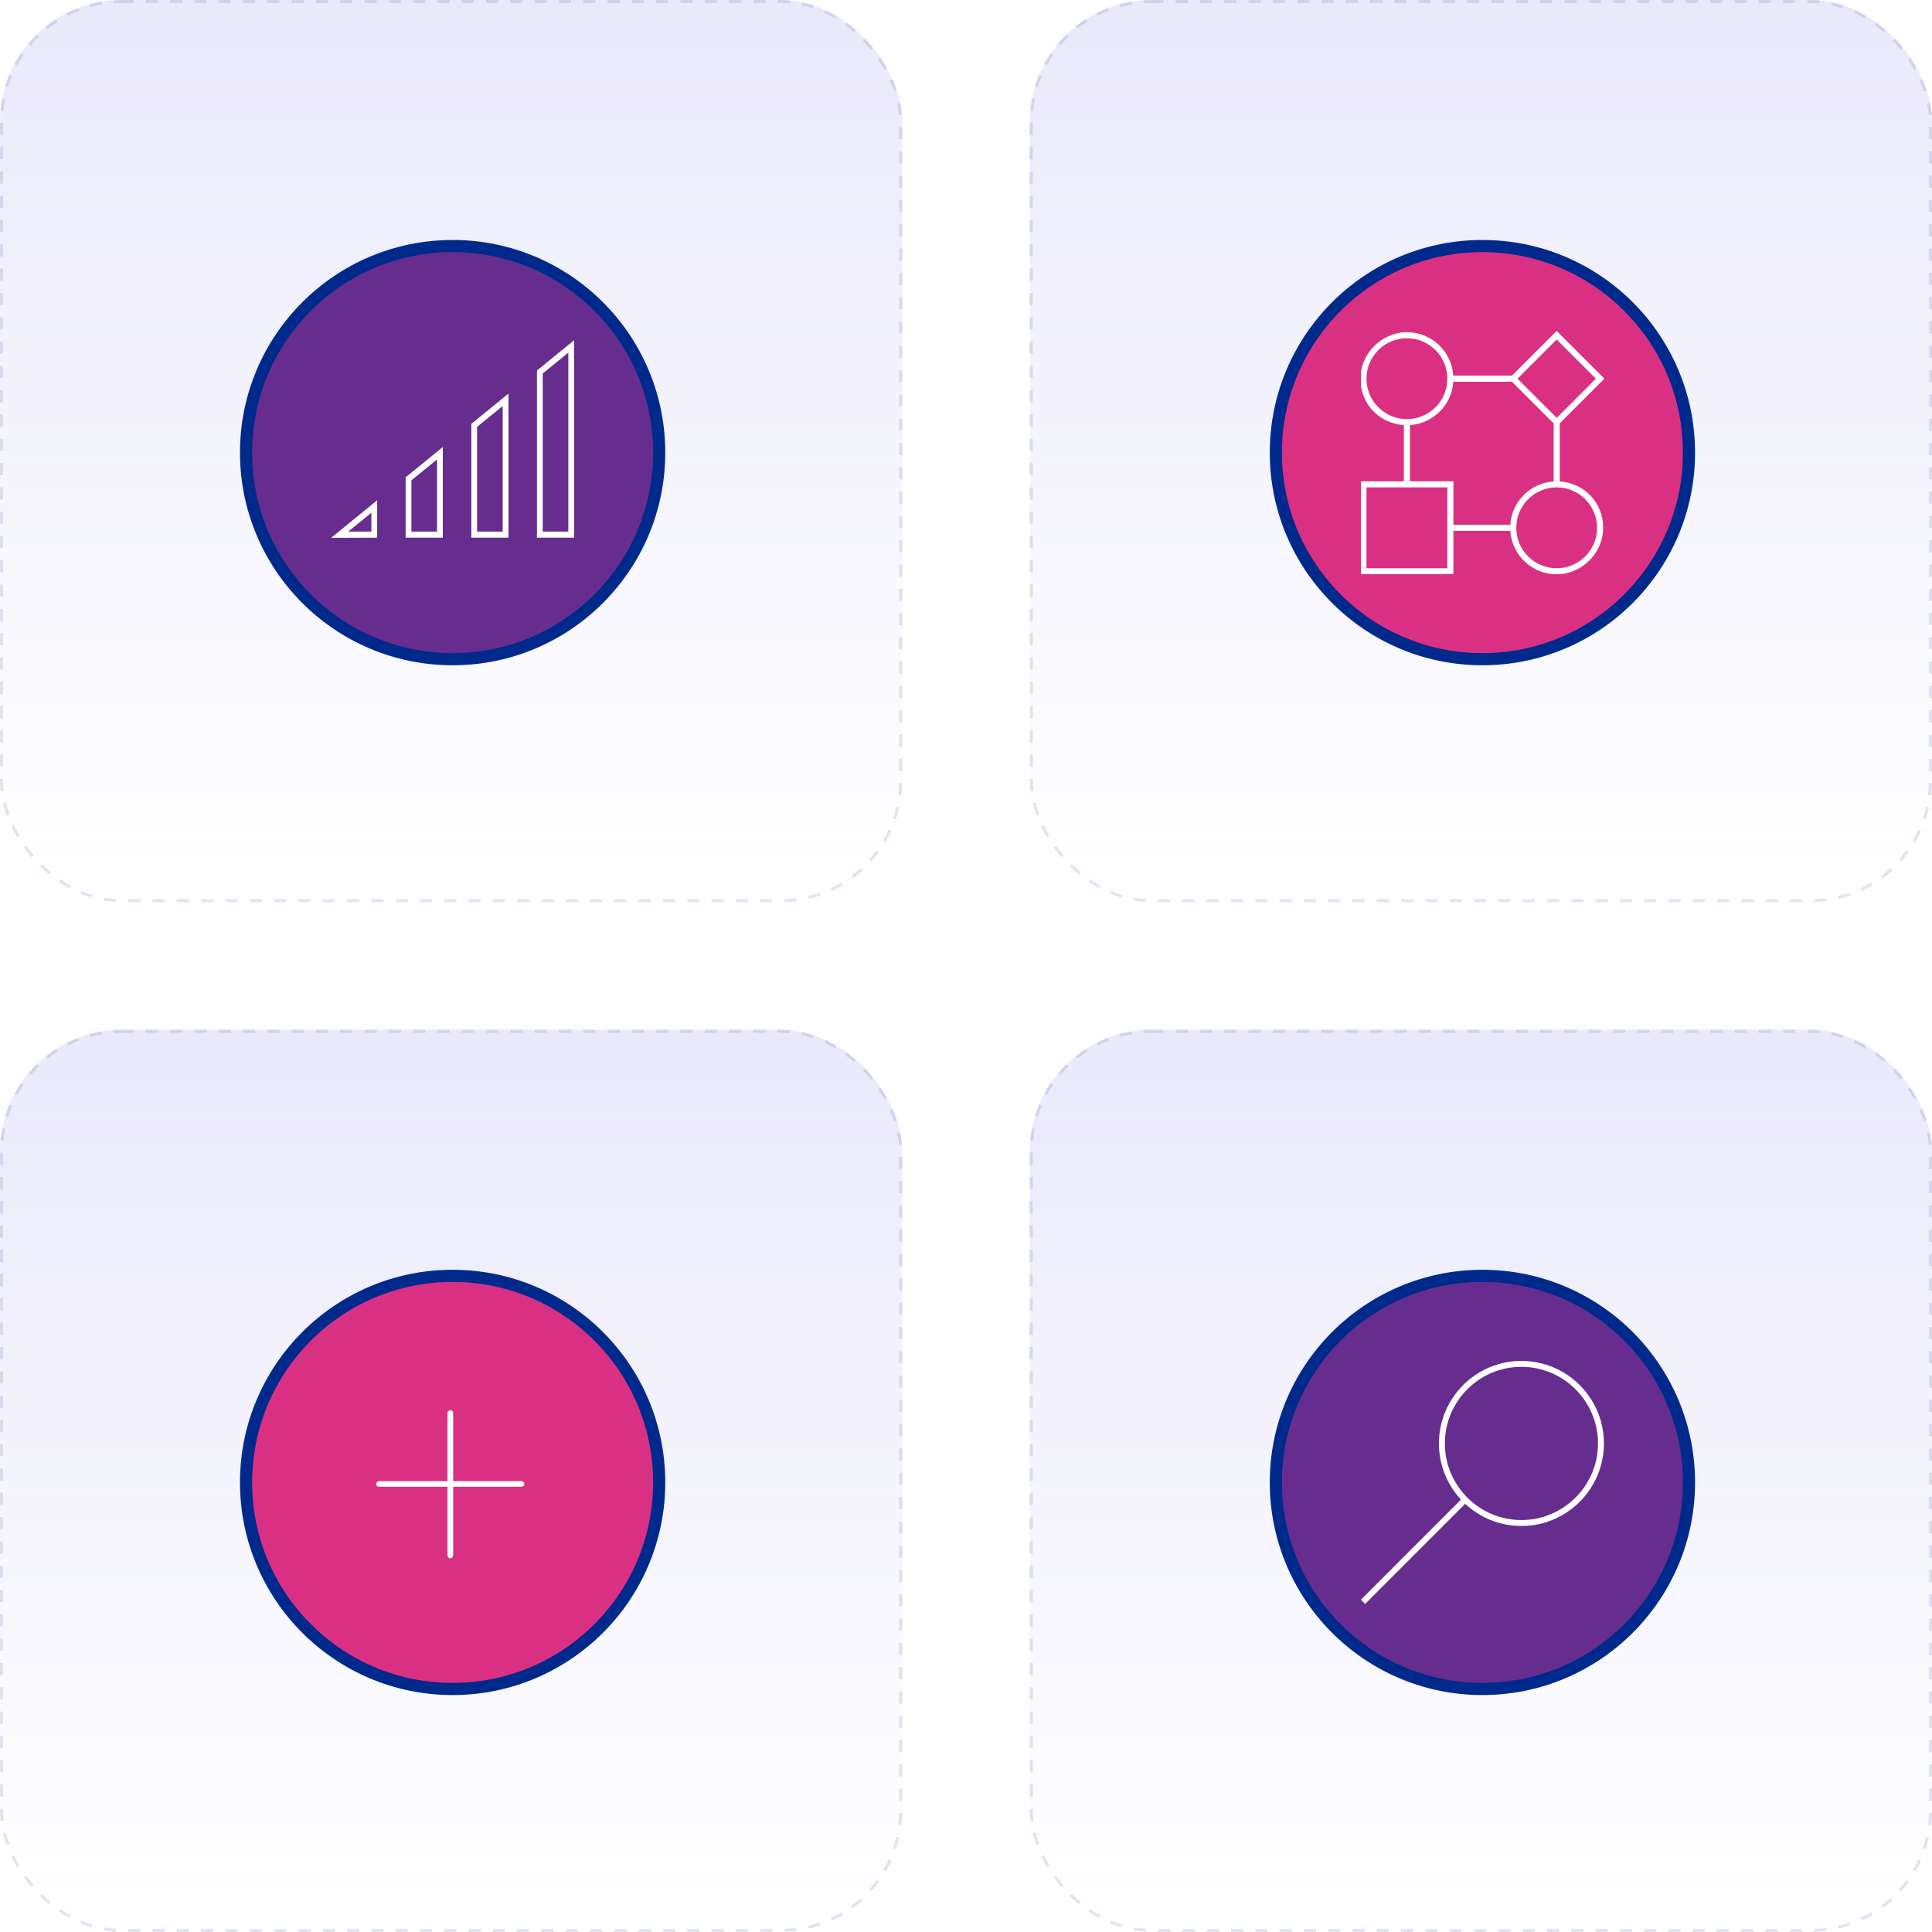
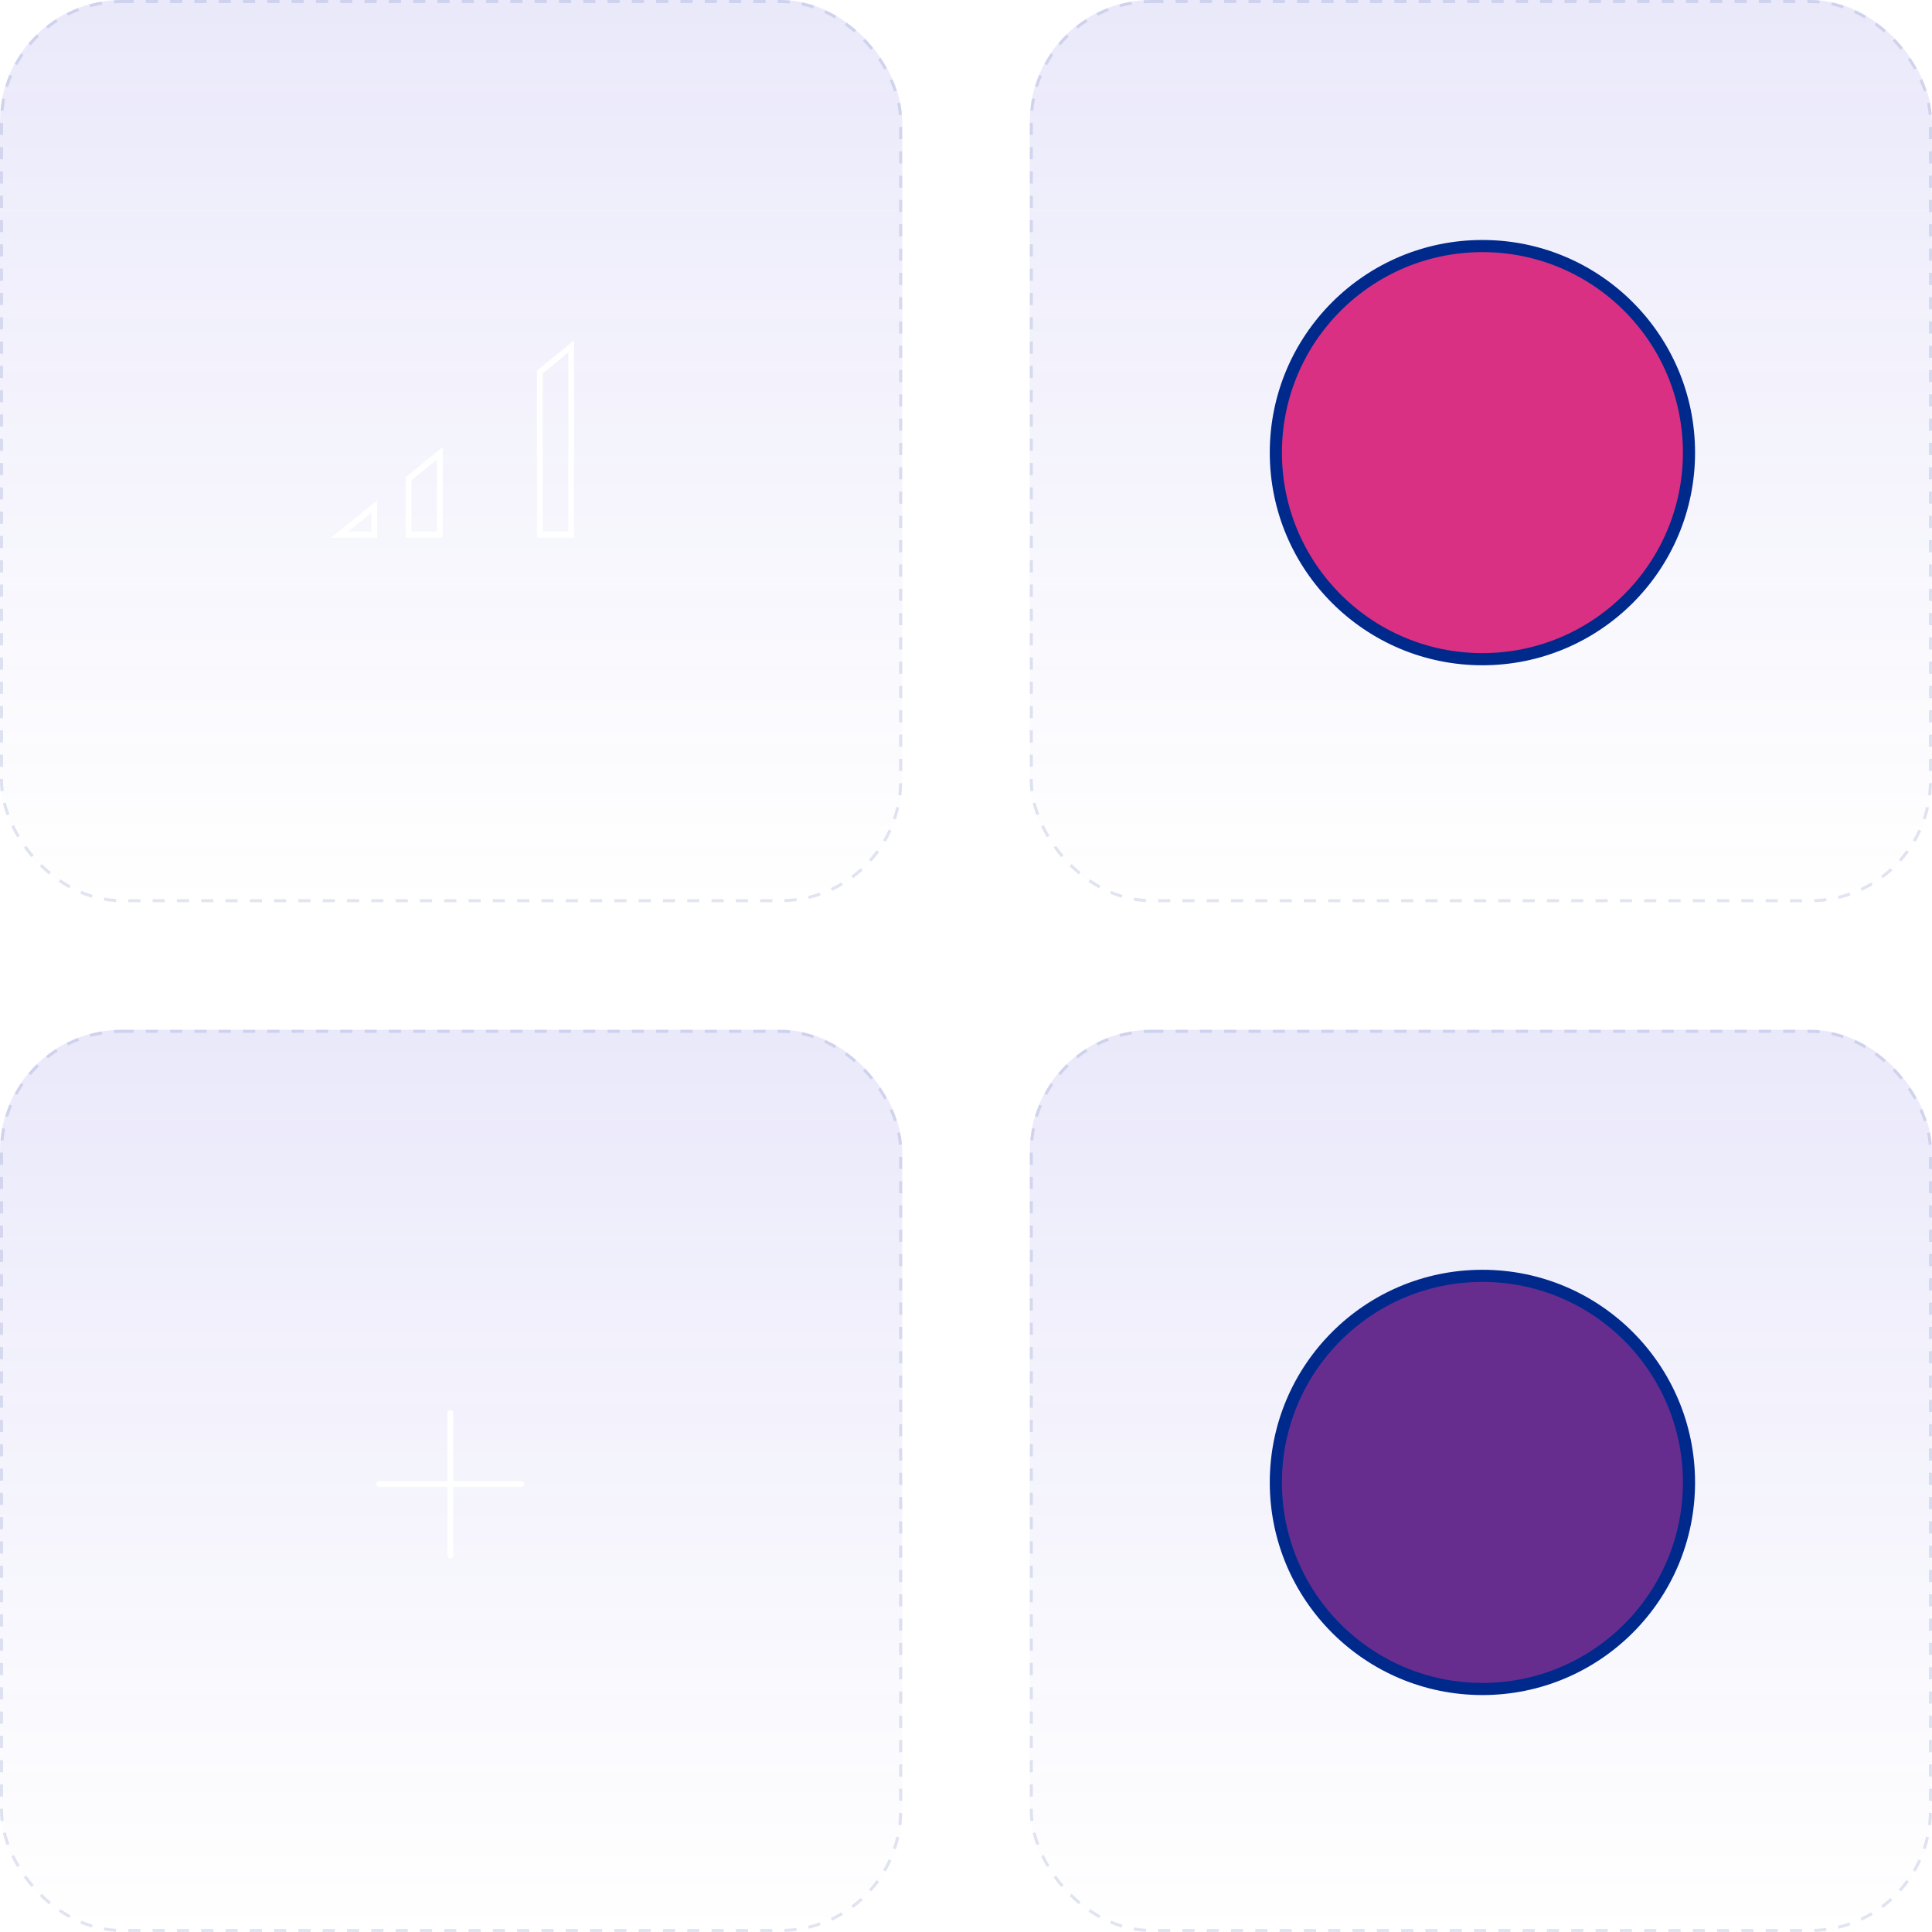
<svg xmlns="http://www.w3.org/2000/svg" width="636" height="636" viewBox="0 0 636 636" fill="none">
  <rect x="339" y="339" width="297" height="297" rx="40" fill="url(#paint0_linear_923_11150)" />
  <rect x="339.5" y="339.5" width="296" height="296" rx="39.5" stroke="#00298C" stroke-opacity="0.12" stroke-dasharray="4 4" />
  <rect width="297" height="297" rx="40" fill="url(#paint1_linear_923_11150)" />
  <rect x="0.5" y="0.5" width="296" height="296" rx="39.5" stroke="#00298C" stroke-opacity="0.12" stroke-dasharray="4 4" />
  <g filter="url(#filter0_d_923_11150)">
-     <circle cx="149" cy="149" r="68" fill="#662D8F" stroke="#00298C" stroke-width="4" />
-   </g>
+     </g>
  <g clip-path="url(#clip0_923_11150)">
-     <path d="M109 177.06L124.16 164.69V177L109 177.06ZM122.26 168.78L114.63 175H122.26V168.78Z" fill="white" />
+     <path d="M109 177.06L124.16 164.69V177ZM122.26 168.78L114.63 175H122.26V168.78Z" fill="white" />
    <path d="M145.77 177H133.53V157.13L145.77 147.16V176.99V177ZM135.43 175H143.86V151.25L135.43 158.12V175Z" fill="white" />
-     <path d="M167.39 177H155.15V139.54L167.39 129.57V177ZM157.05 175H165.48V133.65L157.05 140.52V175Z" fill="white" />
    <path d="M189 177H176.76V121.97L189 112V177ZM178.66 175H187.09V116.08L178.66 122.95V175Z" fill="white" />
  </g>
  <rect y="339" width="297" height="297" rx="40" fill="url(#paint2_linear_923_11150)" />
  <rect x="0.5" y="339.5" width="296" height="296" rx="39.5" stroke="#00298C" stroke-opacity="0.12" stroke-dasharray="4 4" />
  <rect x="339" width="297" height="297" rx="40" fill="url(#paint3_linear_923_11150)" />
  <rect x="339.5" y="0.5" width="296" height="296" rx="39.5" stroke="#00298C" stroke-opacity="0.12" stroke-dasharray="4 4" />
  <g filter="url(#filter1_d_923_11150)">
    <circle cx="488" cy="488" r="68" fill="#662D8F" stroke="#00298C" stroke-width="4" />
  </g>
  <g clip-path="url(#clip1_923_11150)">
    <path d="M500.84 448C485.86 448 473.68 460.19 473.68 475.17C473.68 482.3 476.44 488.8 480.95 493.65L448 526.61L449.39 528L482.33 495.04C487.18 499.56 493.69 502.34 500.84 502.34C515.82 502.34 528 490.15 528 475.17C528 460.19 515.82 448 500.84 448ZM500.84 500.39C486.94 500.39 475.64 489.08 475.64 475.17C475.64 461.26 486.94 449.95 500.84 449.95C514.74 449.95 526.05 461.27 526.05 475.17C526.05 489.07 514.74 500.39 500.84 500.39Z" fill="white" />
  </g>
  <g filter="url(#filter2_d_923_11150)">
-     <circle cx="149" cy="488" r="68" fill="#DA3083" stroke="#00298C" stroke-width="4" />
-   </g>
+     </g>
  <path d="M172.625 488.5C172.625 489.086 172.156 489.438 171.688 489.438H149.188V511.938C149.188 512.523 148.719 512.992 148.25 512.992C147.664 512.992 147.312 512.523 147.312 511.938V489.438H124.812C124.227 489.438 123.875 489.086 123.875 488.617C123.875 488.031 124.227 487.562 124.812 487.562H147.312V465.062C147.312 464.594 147.664 464.242 148.25 464.242C148.719 464.242 149.188 464.594 149.188 465.062V487.562H171.688C172.156 487.562 172.625 488.031 172.625 488.5Z" fill="white" />
  <g filter="url(#filter3_d_923_11150)">
    <circle cx="488" cy="149" r="68" fill="#DA3083" stroke="#00298C" stroke-width="4" />
  </g>
  <g clip-path="url(#clip2_923_11150)">
-     <path d="M513.45 158.48V139.38L528.17 124.66L512.45 108.94L497.72 123.66H478.41C477.9 115.68 471.24 109.35 463.14 109.35C455.04 109.35 447.83 116.22 447.83 124.66C447.83 133.1 454.16 139.42 462.14 139.93V158.44H447.83V189.06H478.45V174.75H497.18C497.69 182.73 504.35 189.06 512.45 189.06C520.55 189.06 527.75 182.19 527.75 173.75C527.75 165.31 521.42 158.99 513.45 158.48ZM512.45 111.77L525.34 124.66L512.45 137.55L499.55 124.66L512.45 111.77ZM449.83 124.66C449.83 117.32 455.8 111.35 463.14 111.35C470.48 111.35 476.45 117.32 476.45 124.66C476.45 132 470.48 137.97 463.14 137.97C455.8 137.97 449.83 132 449.83 124.66ZM476.45 187.06H449.83V160.44H476.45V187.06ZM478.45 172.75V158.44H464.14V139.93C471.79 139.44 477.92 133.31 478.41 125.66H497.72L511.45 139.38V158.48C503.8 158.97 497.67 165.1 497.18 172.75H478.45ZM512.45 187.06C505.11 187.06 499.14 181.09 499.14 173.75C499.14 166.41 505.11 160.44 512.45 160.44C519.79 160.44 525.75 166.41 525.75 173.75C525.75 181.09 519.79 187.06 512.45 187.06Z" fill="white" />
-   </g>
+     </g>
  <defs>
    <filter id="filter0_d_923_11150" x="59" y="59" width="180" height="180" filterUnits="userSpaceOnUse" color-interpolation-filters="sRGB">
      <feFlood flood-opacity="0" result="BackgroundImageFix" />
      <feColorMatrix in="SourceAlpha" type="matrix" values="0 0 0 0 0 0 0 0 0 0 0 0 0 0 0 0 0 0 127 0" result="hardAlpha" />
      <feOffset />
      <feGaussianBlur stdDeviation="10" />
      <feComposite in2="hardAlpha" operator="out" />
      <feColorMatrix type="matrix" values="0 0 0 0 0 0 0 0 0 0.161 0 0 0 0 0.549 0 0 0 0.2 0" />
      <feBlend mode="normal" in2="BackgroundImageFix" result="effect1_dropShadow_923_11150" />
      <feBlend mode="normal" in="SourceGraphic" in2="effect1_dropShadow_923_11150" result="shape" />
    </filter>
    <filter id="filter1_d_923_11150" x="398" y="398" width="180" height="180" filterUnits="userSpaceOnUse" color-interpolation-filters="sRGB">
      <feFlood flood-opacity="0" result="BackgroundImageFix" />
      <feColorMatrix in="SourceAlpha" type="matrix" values="0 0 0 0 0 0 0 0 0 0 0 0 0 0 0 0 0 0 127 0" result="hardAlpha" />
      <feOffset />
      <feGaussianBlur stdDeviation="10" />
      <feComposite in2="hardAlpha" operator="out" />
      <feColorMatrix type="matrix" values="0 0 0 0 0 0 0 0 0 0.161 0 0 0 0 0.549 0 0 0 0.2 0" />
      <feBlend mode="normal" in2="BackgroundImageFix" result="effect1_dropShadow_923_11150" />
      <feBlend mode="normal" in="SourceGraphic" in2="effect1_dropShadow_923_11150" result="shape" />
    </filter>
    <filter id="filter2_d_923_11150" x="59" y="398" width="180" height="180" filterUnits="userSpaceOnUse" color-interpolation-filters="sRGB">
      <feFlood flood-opacity="0" result="BackgroundImageFix" />
      <feColorMatrix in="SourceAlpha" type="matrix" values="0 0 0 0 0 0 0 0 0 0 0 0 0 0 0 0 0 0 127 0" result="hardAlpha" />
      <feOffset />
      <feGaussianBlur stdDeviation="10" />
      <feComposite in2="hardAlpha" operator="out" />
      <feColorMatrix type="matrix" values="0 0 0 0 0 0 0 0 0 0.161 0 0 0 0 0.549 0 0 0 0.2 0" />
      <feBlend mode="normal" in2="BackgroundImageFix" result="effect1_dropShadow_923_11150" />
      <feBlend mode="normal" in="SourceGraphic" in2="effect1_dropShadow_923_11150" result="shape" />
    </filter>
    <filter id="filter3_d_923_11150" x="398" y="59" width="180" height="180" filterUnits="userSpaceOnUse" color-interpolation-filters="sRGB">
      <feFlood flood-opacity="0" result="BackgroundImageFix" />
      <feColorMatrix in="SourceAlpha" type="matrix" values="0 0 0 0 0 0 0 0 0 0 0 0 0 0 0 0 0 0 127 0" result="hardAlpha" />
      <feOffset />
      <feGaussianBlur stdDeviation="10" />
      <feComposite in2="hardAlpha" operator="out" />
      <feColorMatrix type="matrix" values="0 0 0 0 0 0 0 0 0 0.161 0 0 0 0 0.549 0 0 0 0.2 0" />
      <feBlend mode="normal" in2="BackgroundImageFix" result="effect1_dropShadow_923_11150" />
      <feBlend mode="normal" in="SourceGraphic" in2="effect1_dropShadow_923_11150" result="shape" />
    </filter>
    <linearGradient id="paint0_linear_923_11150" x1="487.5" y1="325.345" x2="487.5" y2="636" gradientUnits="userSpaceOnUse">
      <stop stop-color="#4A3FD7" stop-opacity="0.12" />
      <stop offset="1" stop-color="#4A3FD7" stop-opacity="0" />
    </linearGradient>
    <linearGradient id="paint1_linear_923_11150" x1="148.5" y1="-13.655" x2="148.5" y2="297" gradientUnits="userSpaceOnUse">
      <stop stop-color="#4A3FD7" stop-opacity="0.12" />
      <stop offset="1" stop-color="#4A3FD7" stop-opacity="0" />
    </linearGradient>
    <linearGradient id="paint2_linear_923_11150" x1="148.5" y1="325.345" x2="148.5" y2="636" gradientUnits="userSpaceOnUse">
      <stop stop-color="#4A3FD7" stop-opacity="0.12" />
      <stop offset="1" stop-color="#4A3FD7" stop-opacity="0" />
    </linearGradient>
    <linearGradient id="paint3_linear_923_11150" x1="487.5" y1="-13.655" x2="487.5" y2="297" gradientUnits="userSpaceOnUse">
      <stop stop-color="#4A3FD7" stop-opacity="0.12" />
      <stop offset="1" stop-color="#4A3FD7" stop-opacity="0" />
    </linearGradient>
    <clipPath id="clip0_923_11150">
      <rect width="80" height="65.06" fill="white" transform="translate(109 112)" />
    </clipPath>
    <clipPath id="clip1_923_11150">
-       <rect width="80" height="80" fill="white" transform="translate(448 448)" />
-     </clipPath>
+       </clipPath>
    <clipPath id="clip2_923_11150">
      <rect width="80" height="80" fill="white" transform="translate(448 109)" />
    </clipPath>
  </defs>
</svg>